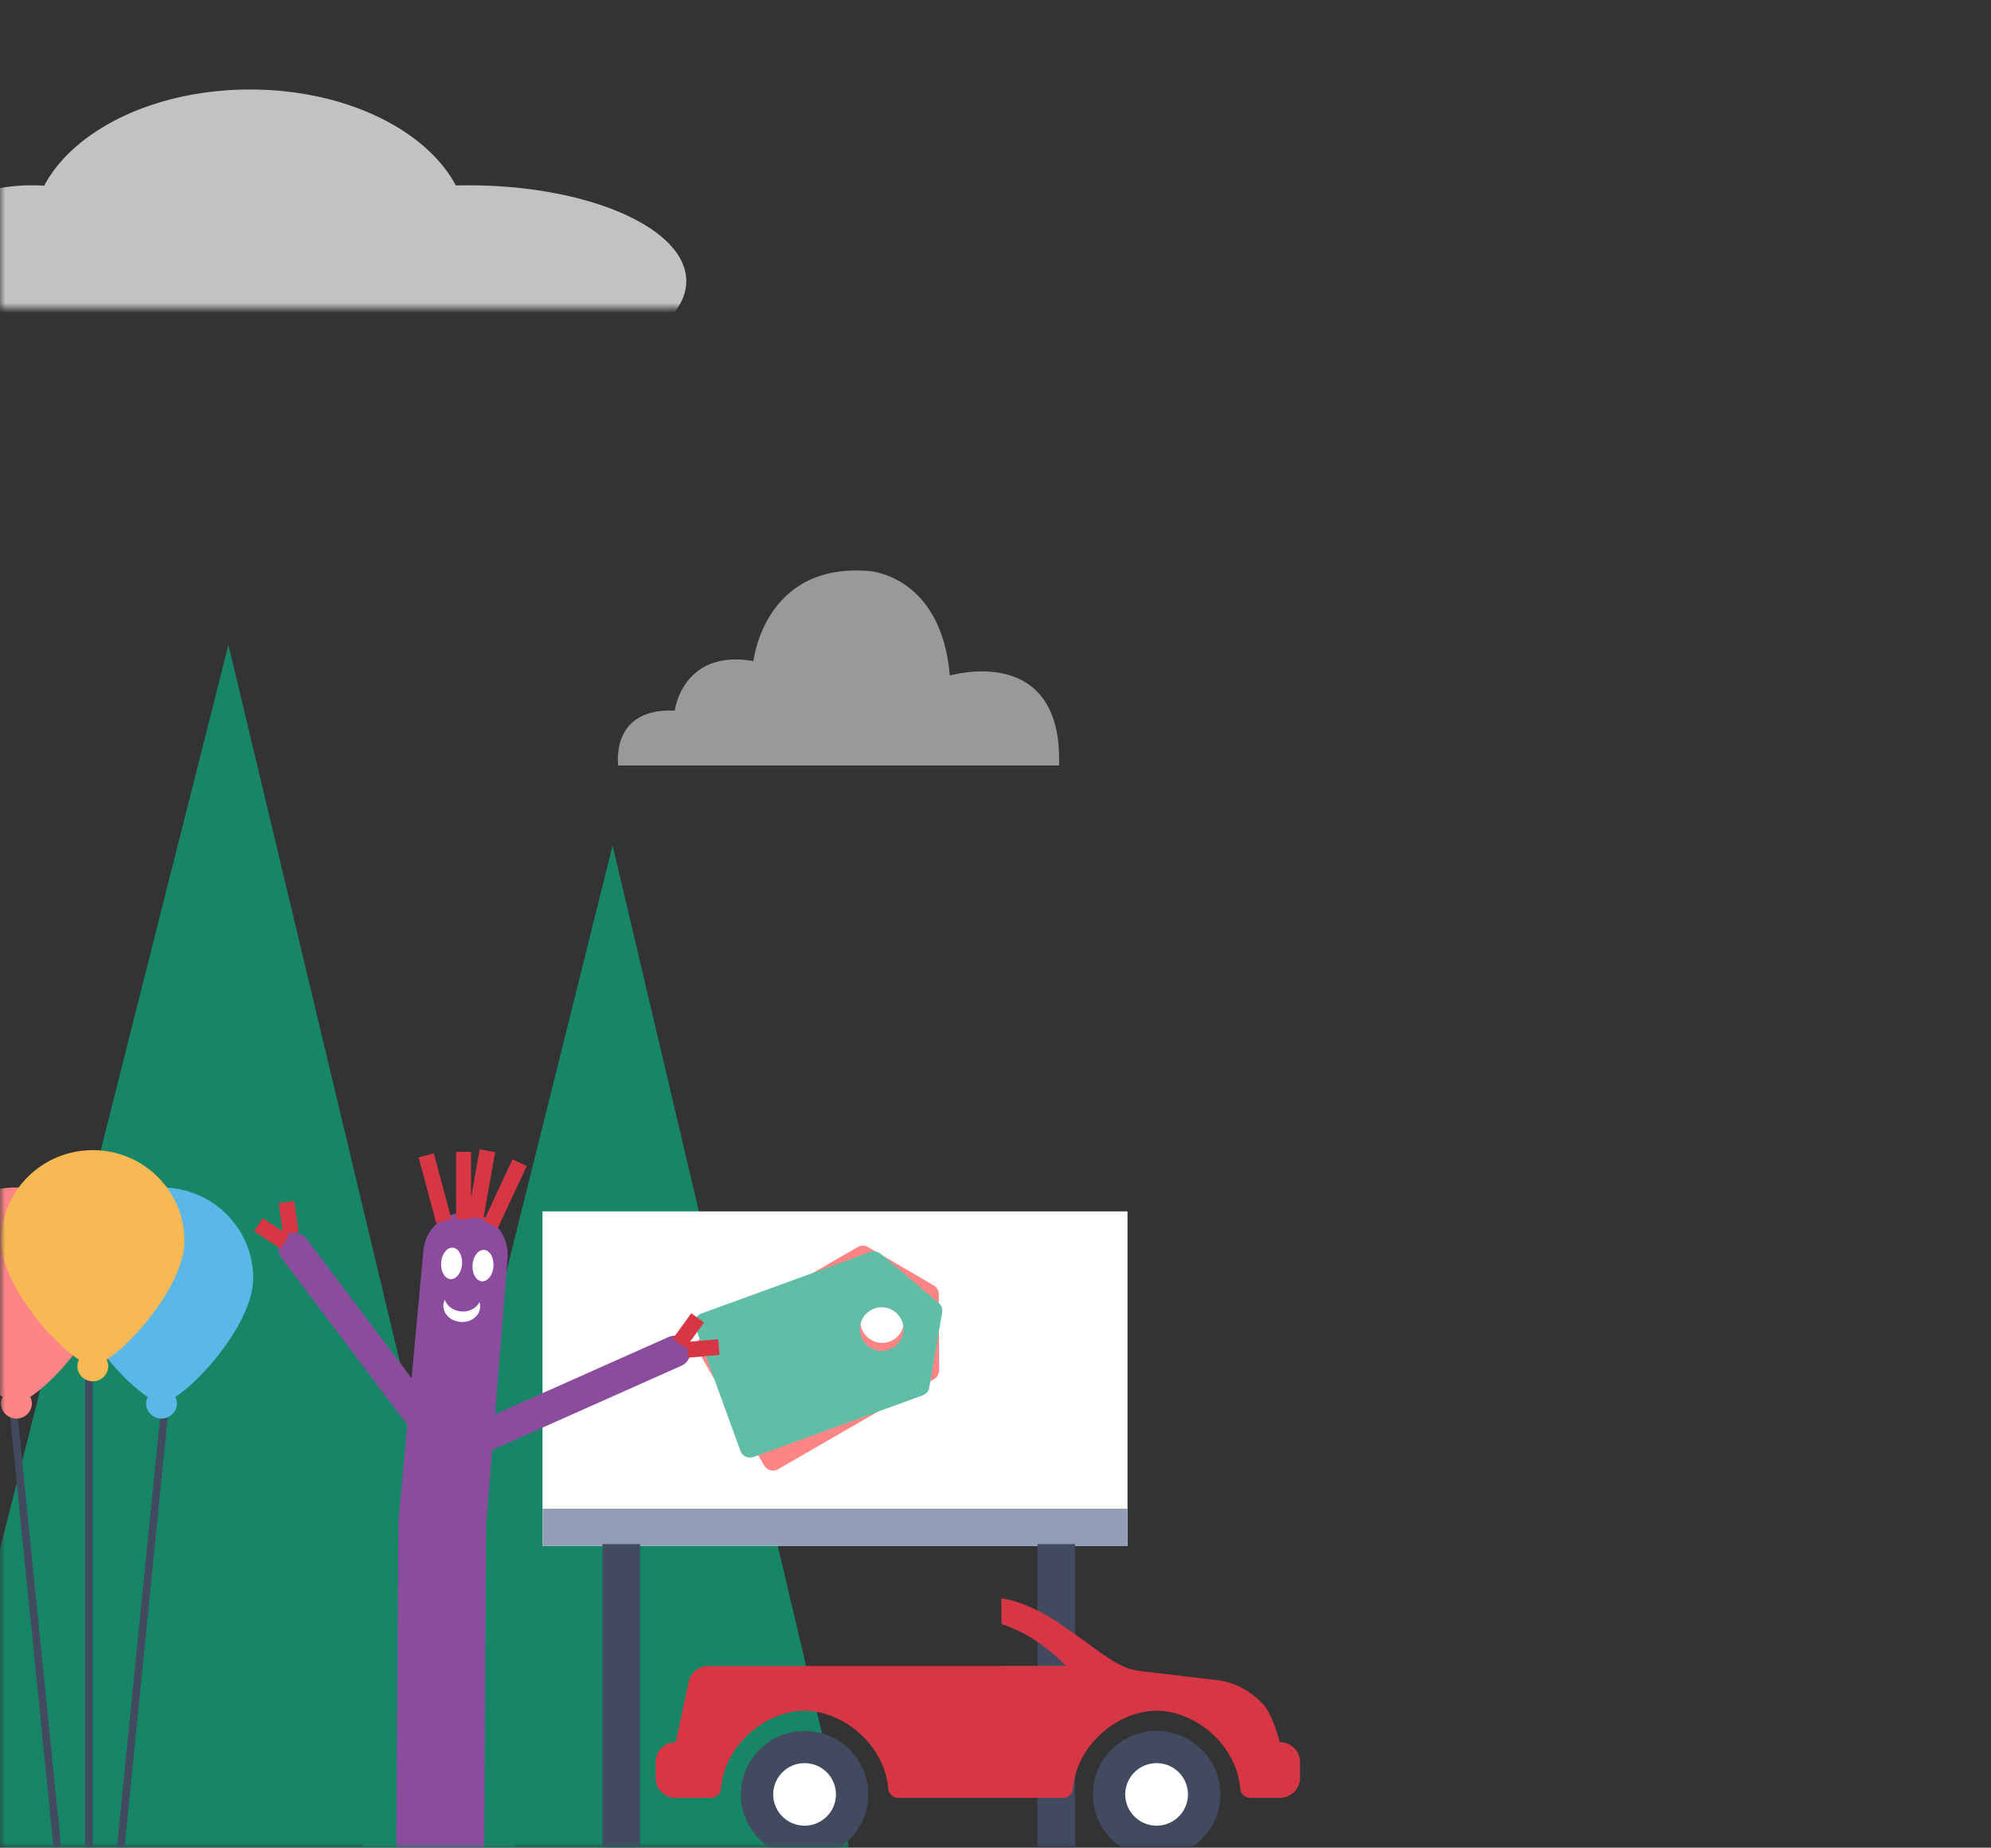
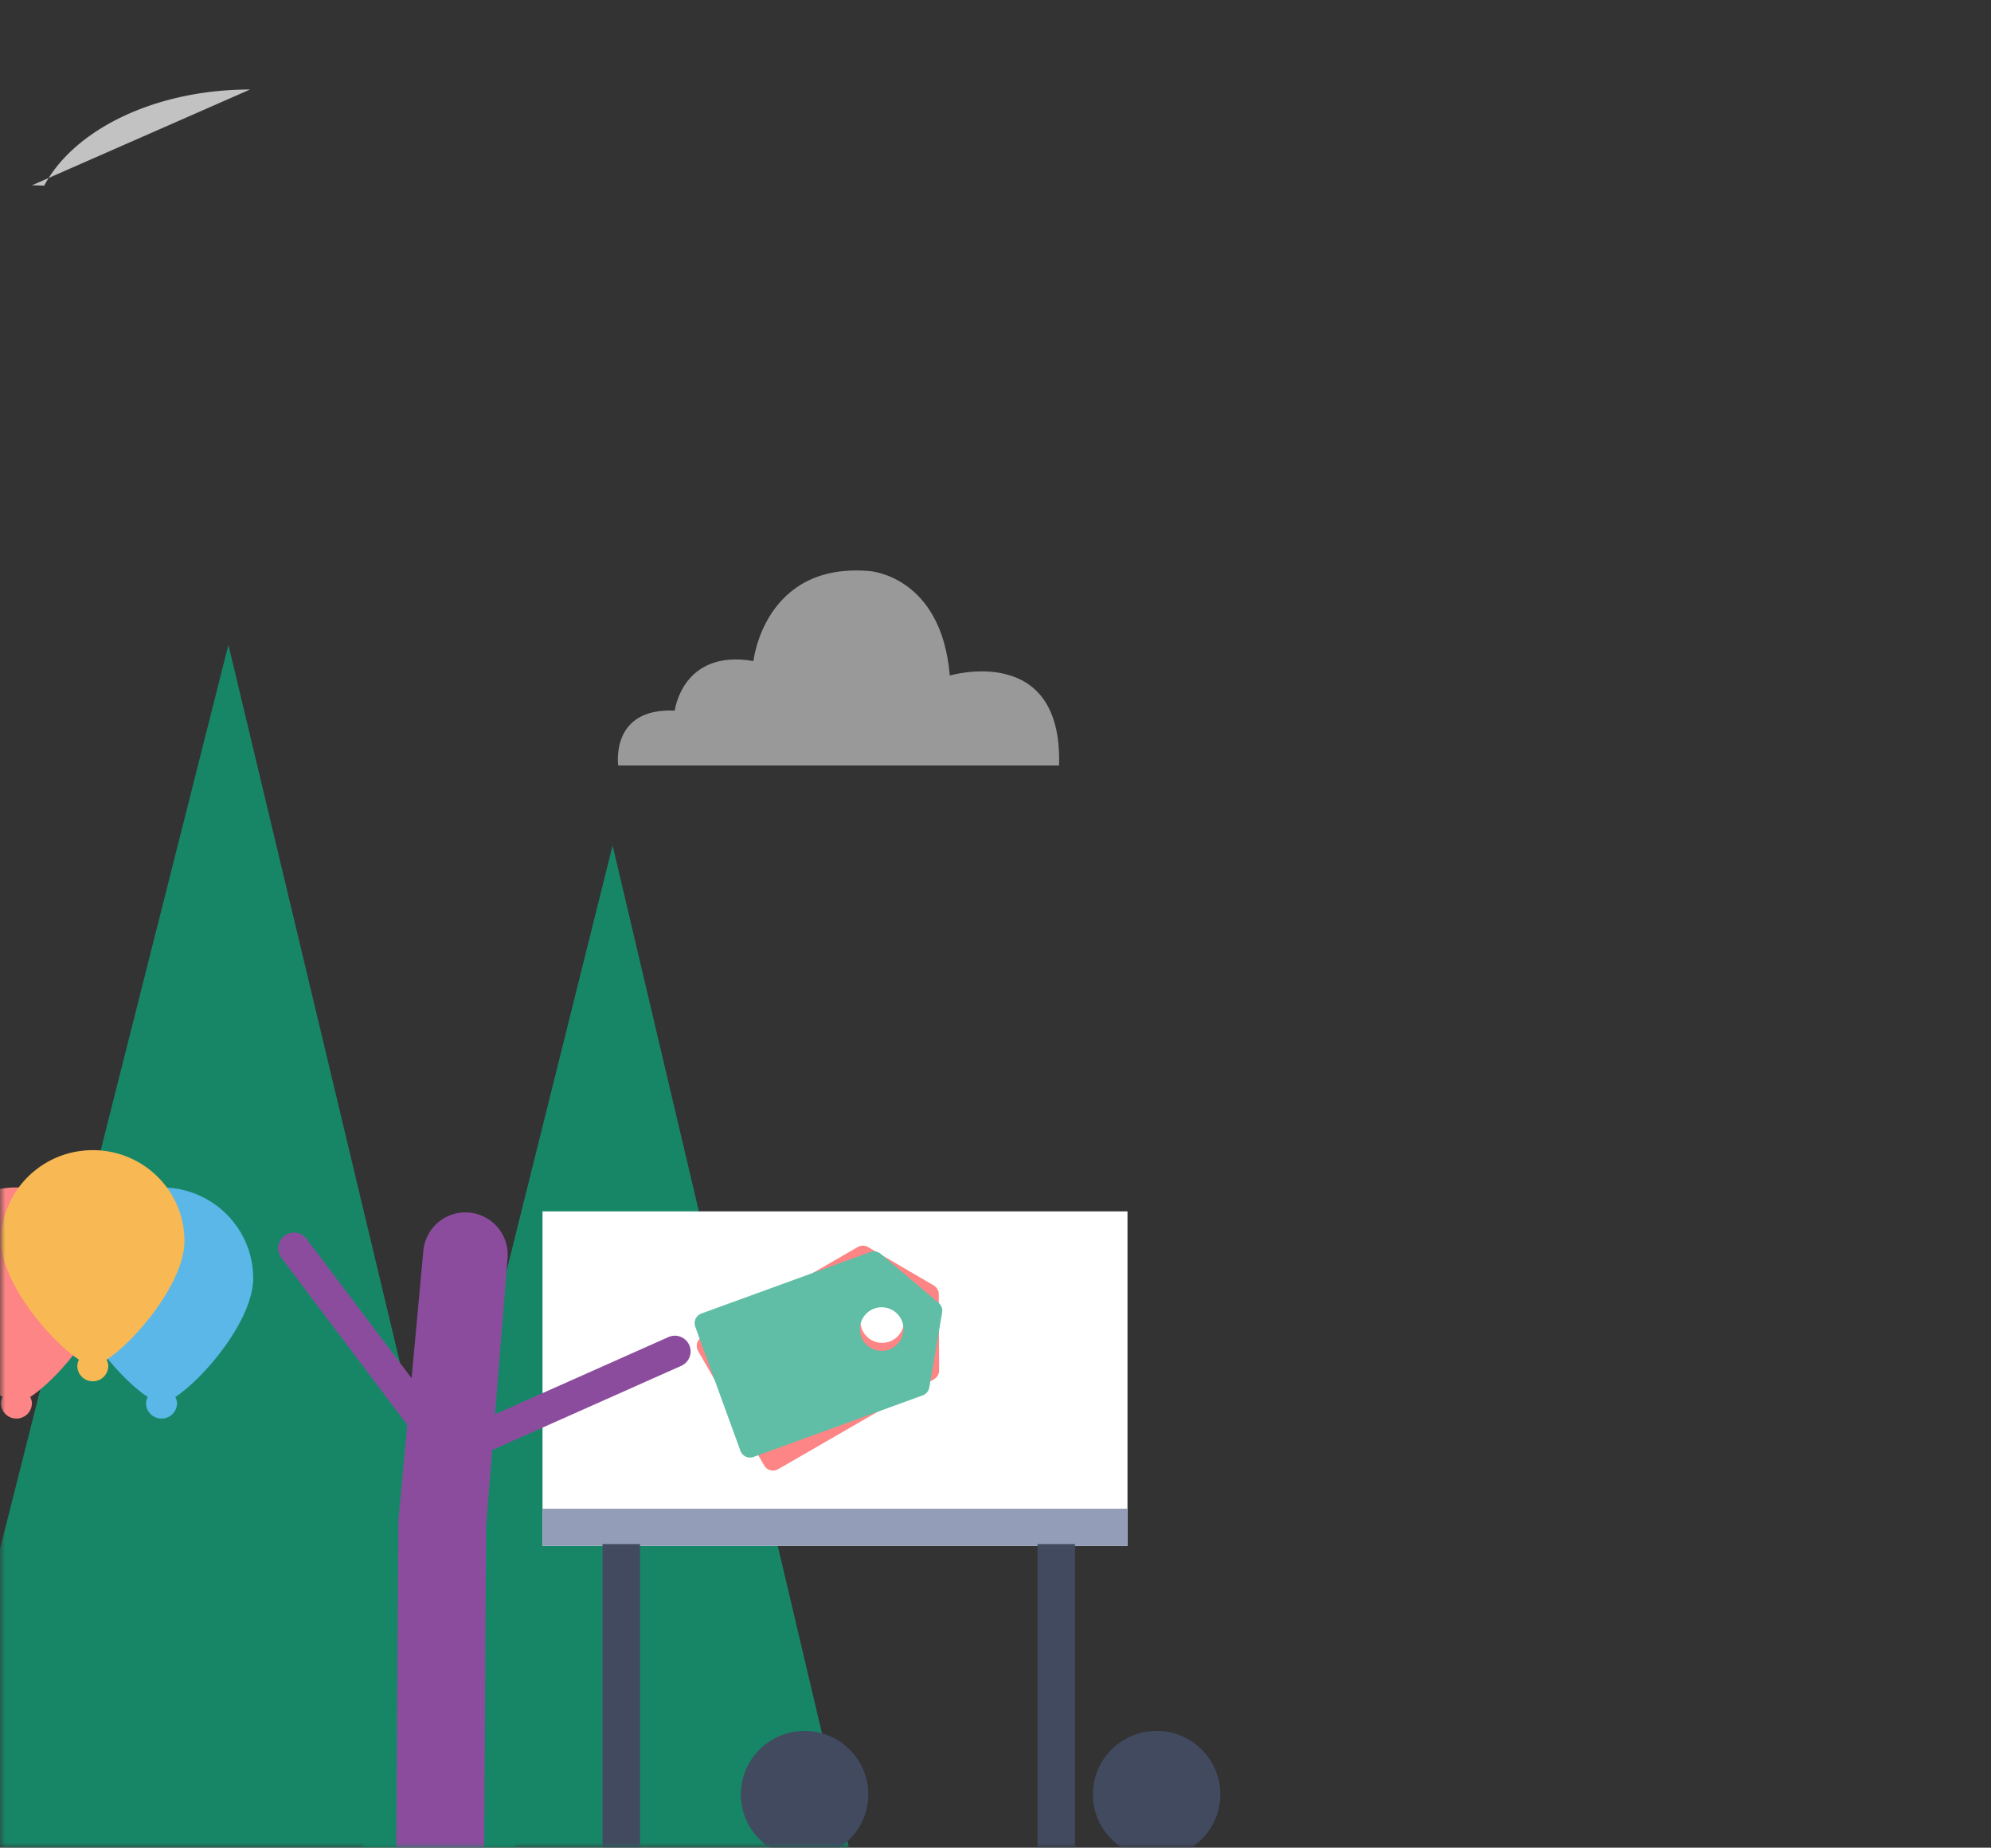
<svg xmlns="http://www.w3.org/2000/svg" xmlns:xlink="http://www.w3.org/1999/xlink" width="194" height="180" viewBox="0 0 194 180">
  <rect x="0" y="0" width="194" height="180" fill="#333333" stroke="none" />
  <defs>
    <path id="a" d="M0 0h194v180H0z" />
    <path id="c" d="M24.538 11.315l6.433 3.676a1 1 0 0 1 .504.869v17.534a1 1 0 0 1-1 1H17.608a1 1 0 0 1-1-1V15.86a1 1 0 0 1 .504-.869l6.433-3.676a1 1 0 0 1 .993 0zm-.497 3.964a2.124 2.124 0 1 0 0 4.248 2.124 2.124 0 0 0 0-4.248z" />
    <path id="d" d="M24.538 11.315l6.433 3.676a1 1 0 0 1 .504.869v17.534a1 1 0 0 1-1 1H17.608a1 1 0 0 1-1-1V15.86a1 1 0 0 1 .504-.869l6.433-3.676a1 1 0 0 1 .993 0zm-.497 3.964a2.124 2.124 0 1 0 0 4.248 2.124 2.124 0 0 0 0-4.248z" />
    <path id="e" d="M0 0h79v28H0z" />
  </defs>
  <g fill="none" fill-rule="evenodd">
    <mask id="b" fill="#fff">
      <use xlink:href="#a" />
    </mask>
    <g fill="#178667" mask="url(#b)">
      <path d="M22.256 62.816l-30.32 120h59z" />
    </g>
    <g fill="#178667" mask="url(#b)">
      <path d="M59.691 82.364l-25.18 101h49z" />
    </g>
    <g mask="url(#b)">
      <path fill="#FFF" d="M52.862 118.012h57v32.586h-57z" />
      <path fill="#939DB7" d="M52.862 146.978h57v3.621h-57z" />
      <path fill="#414A5F" d="M62.362 150.426v30.414h-3.654v-30.414h3.654zm42.384 0v30.414h-3.654v-30.414h3.654z" />
      <use fill="#FD8585" transform="rotate(60 -41.385 126.668)" xlink:href="#c" />
      <use fill="#5FBEA5" transform="rotate(70 -25.055 117.62)" xlink:href="#d" />
    </g>
    <g mask="url(#b)">
      <path fill="#414A5F" d="M78.396 168.625c3.424 0 6.21 2.775 6.21 6.186 0 3.41-2.786 6.186-6.21 6.186s-6.21-2.775-6.21-6.186 2.786-6.186 6.21-6.186zm34.301 0c3.424 0 6.212 2.775 6.212 6.186 0 3.41-2.788 6.186-6.212 6.186s-6.21-2.775-6.21-6.186 2.786-6.186 6.21-6.186z" />
-       <path fill="#FFF" d="M78.396 171.766a3.054 3.054 0 0 1 3.057 3.045 3.054 3.054 0 0 1-3.057 3.045 3.054 3.054 0 0 1-3.056-3.045 3.054 3.054 0 0 1 3.056-3.045zm34.301 0a3.055 3.055 0 0 1 3.058 3.045 3.055 3.055 0 0 1-3.058 3.045 3.055 3.055 0 0 1-3.056-3.045 3.055 3.055 0 0 1 3.056-3.045z" />
-       <path fill="#D73645" d="M97.57 155.713c3.663.516 6.982 3.435 9.866 5.428 1.274.881 2.295 1.489 3.655 1.65l7.426.878c1.72.203 3.323.996 4.597 2.405.755.835 1.289 2.601 1.587 3.645 1.089 0 1.971.879 1.971 1.964v1.503a1.967 1.967 0 0 1-1.97 1.964h-2.875a.98.98 0 0 1-.982-.901c-.352-4.313-4.433-7.588-8.147-7.588-3.711 0-7.797 3.272-8.146 7.588a.983.983 0 0 1-.982.9H87.526a.982.982 0 0 1-.983-.9c-.35-4.313-4.433-7.588-8.147-7.588-3.711 0-7.796 3.272-8.146 7.588a.983.983 0 0 1-.983.9h-3.423a1.967 1.967 0 0 1-1.972-1.963v-1.503c0-1.085.883-1.964 1.972-1.964l1.253-5.867a1.968 1.968 0 0 1 1.928-1.555H97.57c.001 0 .002-.003.003-.01l6.307-.001c-1.084-1.011-3.11-3.048-6.296-4.065-.006-1.346-.014-2.508-.014-2.508z" />
    </g>
    <g mask="url(#b)" opacity=".7">
      <g transform="matrix(-1 0 0 1 68 2)">
        <mask id="f" fill="#fff">
          <use xlink:href="#e" />
        </mask>
-         <path fill="#FFF" d="M43.632 6.72c9.275 0 17.163 3.914 20.064 9.372a18.18 18.18 0 0 1 1.188-.039c7.173 0 12.987 4.179 12.987 9.334 0 5.154-5.814 9.333-12.987 9.333-3.475 0-6.63-.98-8.961-2.578-3.47 1.624-7.71 2.578-12.29 2.578-3.468 0-6.742-.547-9.633-1.517-3.34.96-7.331 1.517-11.62 1.517-11.737 0-21.251-4.179-21.251-9.333 0-5.155 9.514-9.334 21.251-9.334.404 0 .805.005 1.203.015 2.91-5.446 10.788-9.348 20.05-9.348z" mask="url(#f)" />
+         <path fill="#FFF" d="M43.632 6.72c9.275 0 17.163 3.914 20.064 9.372a18.18 18.18 0 0 1 1.188-.039z" mask="url(#f)" />
      </g>
    </g>
    <g fill="#FFF" mask="url(#b)" opacity=".5">
      <path d="M60.237 74.576s-.82-5.645 5.509-5.348c0 0 .744-6.017 7.668-4.829 0 0 1.042-9.656 11.316-8.765 0 0 6.998.446 7.817 10.177 0 0 11.018-3.269 10.646 8.765H60.237z" />
    </g>
    <g mask="url(#b)">
-       <path fill="#414A5F" d="M1.6 136.743l4.466 44.305H5.32L.856 136.743H1.6zm14.884 0l-4.465 44.305h-.744l4.465-44.305h.744zm-7.442-2.906v47.211h-.744v-47.21h.744z" />
      <path fill="#FD8585" d="M1.6 115.68c4.932 0 8.93 3.96 8.93 8.847 0 4.075-4.832 9.78-7.586 11.563.102.211.164.422.164.612a1.5 1.5 0 0 1-1.508 1.493 1.5 1.5 0 0 1-1.507-1.493c0-.19.062-.4.162-.613-2.753-1.783-7.585-7.487-7.585-11.562 0-4.886 3.998-8.847 8.93-8.847z" />
      <path fill="#5AB7E8" d="M15.74 115.68c-4.932 0-8.93 3.96-8.93 8.847 0 4.075 4.833 9.78 7.586 11.563a1.454 1.454 0 0 0-.164.612 1.5 1.5 0 0 0 1.508 1.493 1.5 1.5 0 0 0 1.507-1.493c0-.19-.062-.4-.161-.613 2.752-1.783 7.584-7.487 7.584-11.562 0-4.886-3.998-8.847-8.93-8.847z" />
      <path fill="#F8B954" d="M9.042 112.048c4.932 0 8.93 3.961 8.93 8.848 0 4.075-4.832 9.78-7.586 11.563.102.21.164.421.164.611a1.5 1.5 0 0 1-1.508 1.494 1.5 1.5 0 0 1-1.507-1.494c0-.19.062-.4.162-.612-2.753-1.783-7.585-7.488-7.585-11.562 0-4.887 3.998-8.848 8.93-8.848z" />
    </g>
    <g mask="url(#b)">
      <path fill="#8C4C9E" d="M45.705 118.128a4.122 4.122 0 0 1 3.75 4.436l-1.22 15.214 16.896-7.521a1.534 1.534 0 0 1 1.248 2.803l-18.224 8.113a1.548 1.548 0 0 1-.197.072l-.596 7.426-.19 32.81h-8.571l.223-33.541h.017l.85-9.2a1.538 1.538 0 0 1-.265-.274l-12.005-15.93a1.534 1.534 0 1 1 2.45-1.847l10.233 13.577 1.148-12.42a4.112 4.112 0 0 1 4.453-3.718z" />
-       <path fill="#FFF" d="M46.651 126.971l.061-.11c.055.164.079.338.066.517-.059.845-.906 1.475-1.893 1.406-.986-.07-1.738-.81-1.678-1.656.012-.178.06-.348.137-.502.203.61.835 1.083 1.613 1.137.727.051 1.378-.277 1.694-.792l.061-.11zm-2.542-5.42c.564.04.973.757.914 1.603-.06.845-.564 1.498-1.128 1.459-.563-.04-.972-.757-.913-1.602.059-.845.564-1.499 1.127-1.46zm3.062.215c.563.04.972.756.913 1.602-.059.845-.564 1.498-1.127 1.459-.564-.04-.973-.757-.914-1.602.06-.845.564-1.499 1.128-1.46z" />
-       <path fill="#D73645" d="M67.356 127.936l1.241.902-1.36 1.87 2.743-.24.134 1.53-3.057.267-.103-1.168-.16.223-1.242-.902 1.804-2.482zM28.67 116.994l.427 3.04-1.16.161.231.15-.836 1.288-2.574-1.672.836-1.286 1.94 1.258-.383-2.725 1.52-.214zm21.266-4.051l1.39.648-2.81 6.026-1.39-.648 2.81-6.026zm-7.667-.584l1.721 6.422-1.482.397-1.721-6.422 1.482-.397zm4.466-.389l1.511.267-1.155 6.548-1.189-.21v.198h-1.46v-6.563h1.46v4.476l.833-4.716z" />
    </g>
  </g>
</svg>